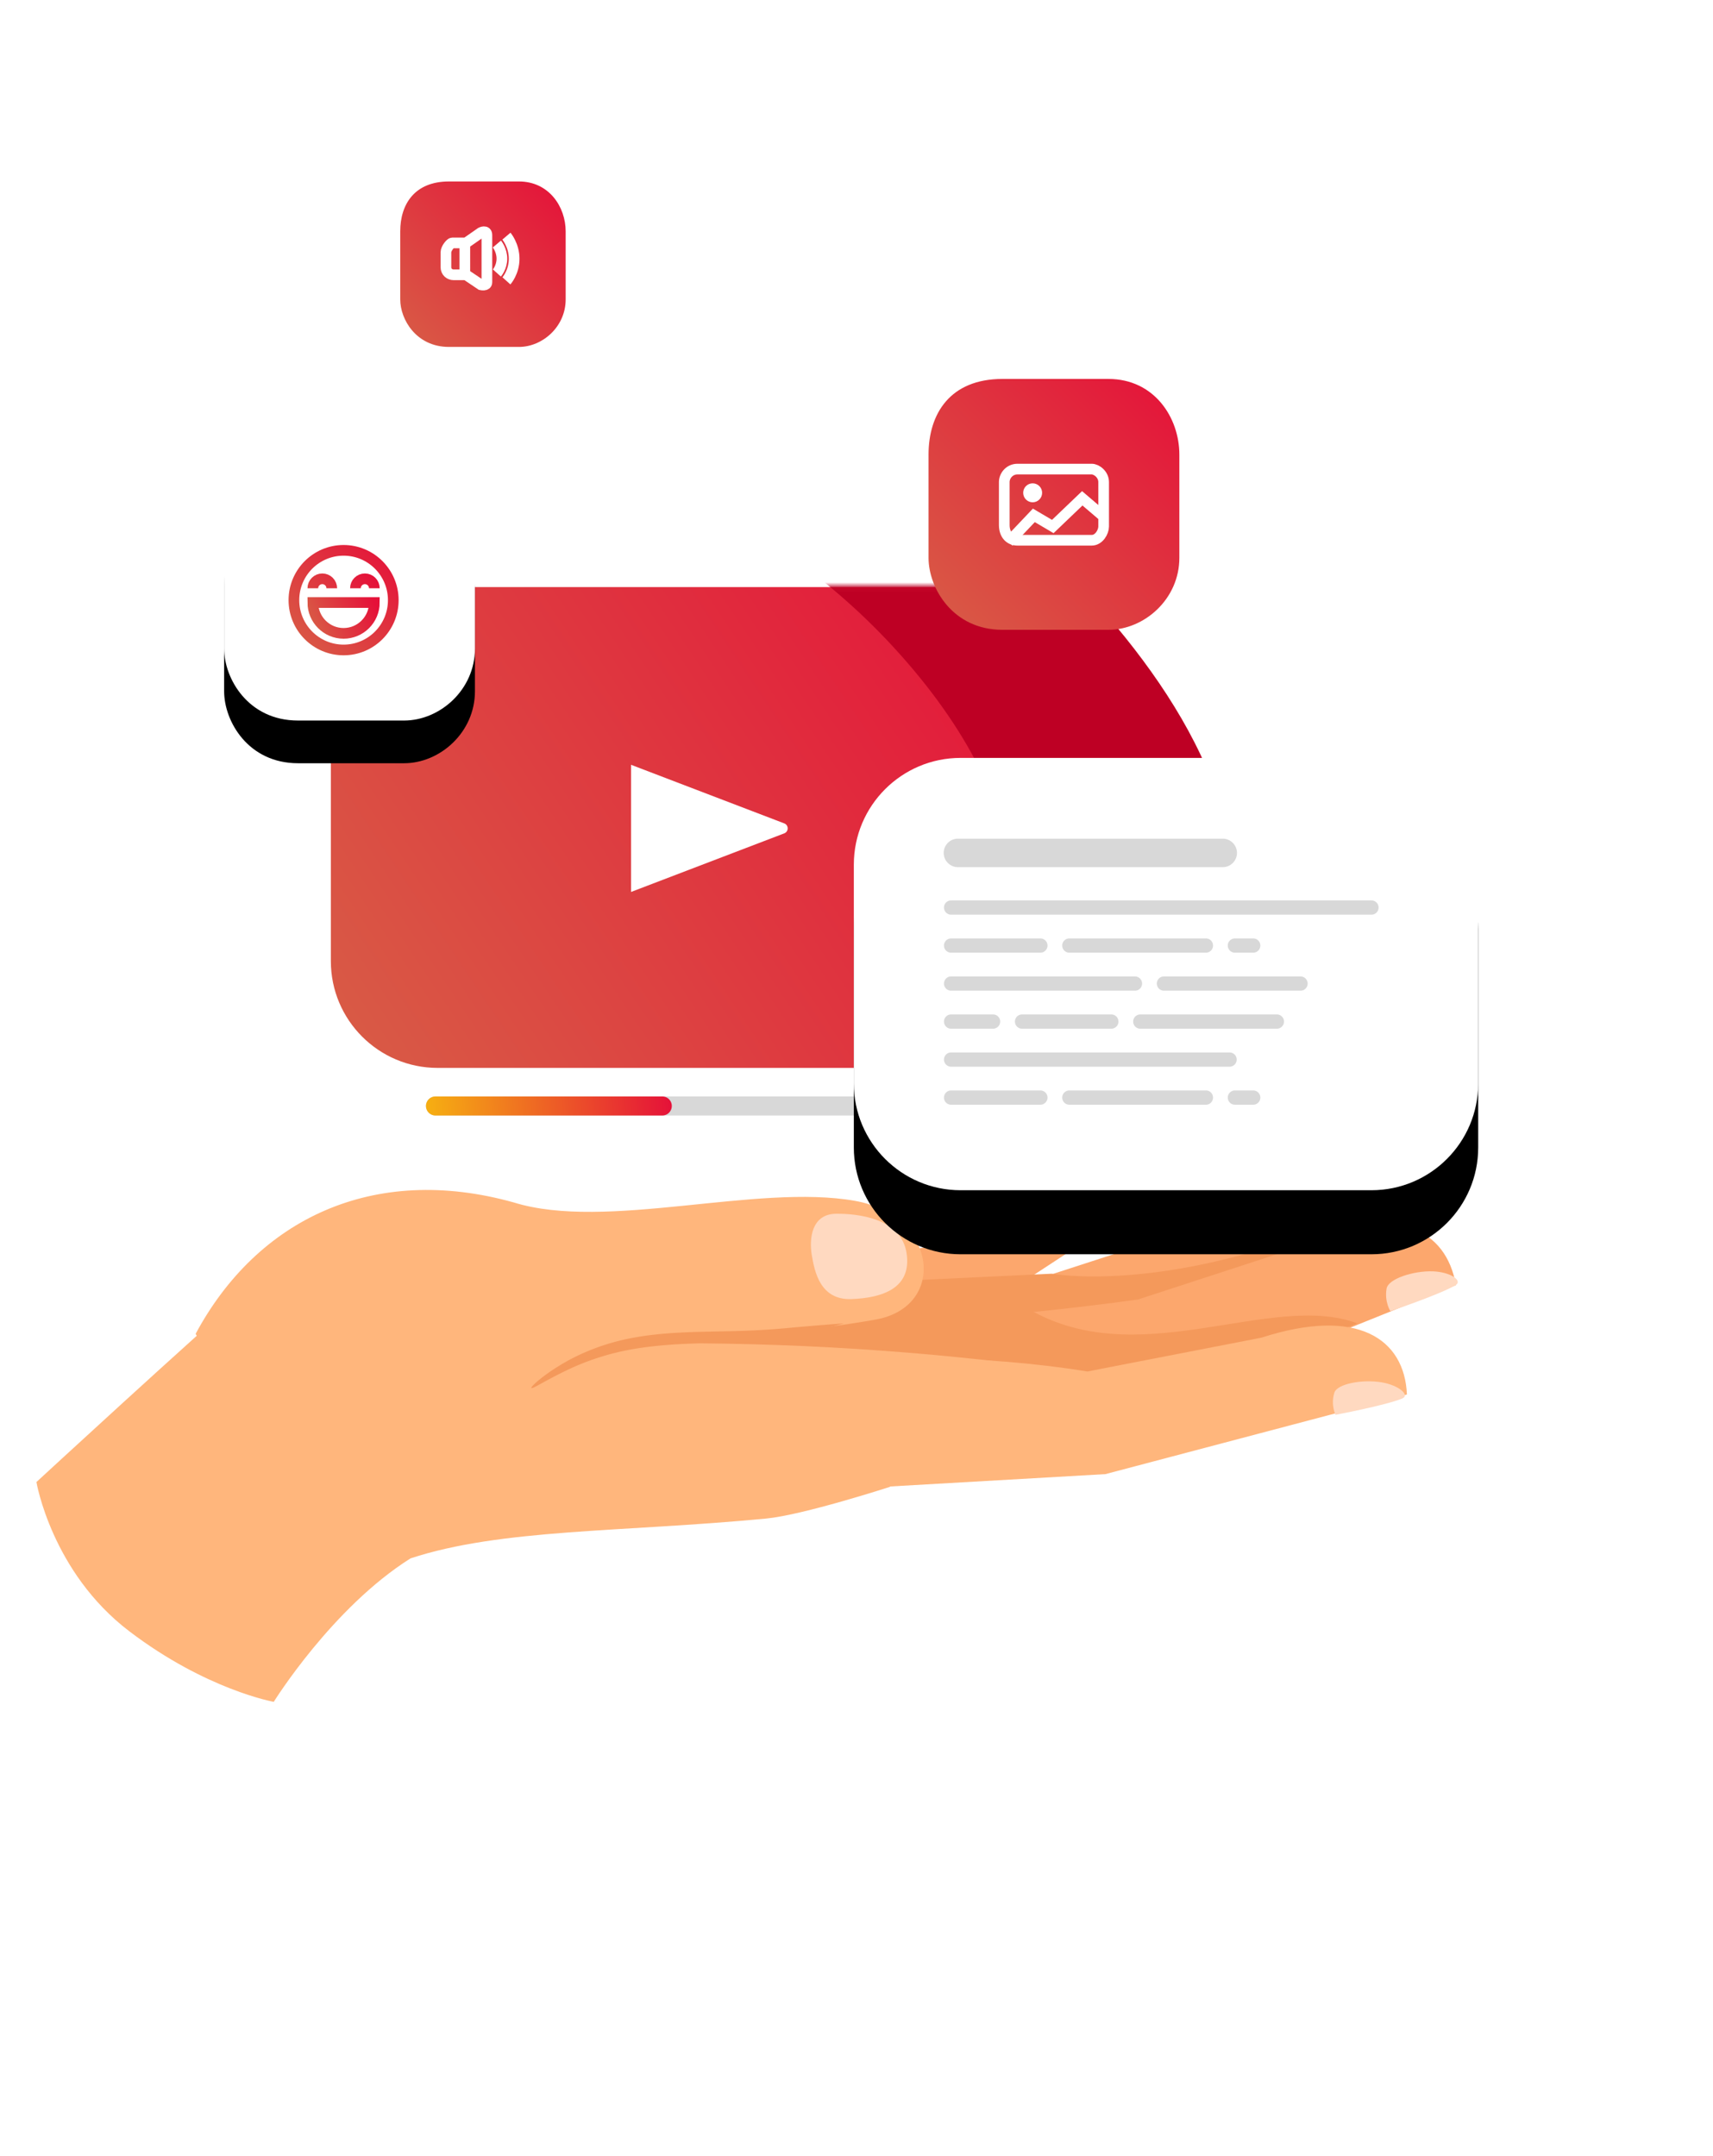
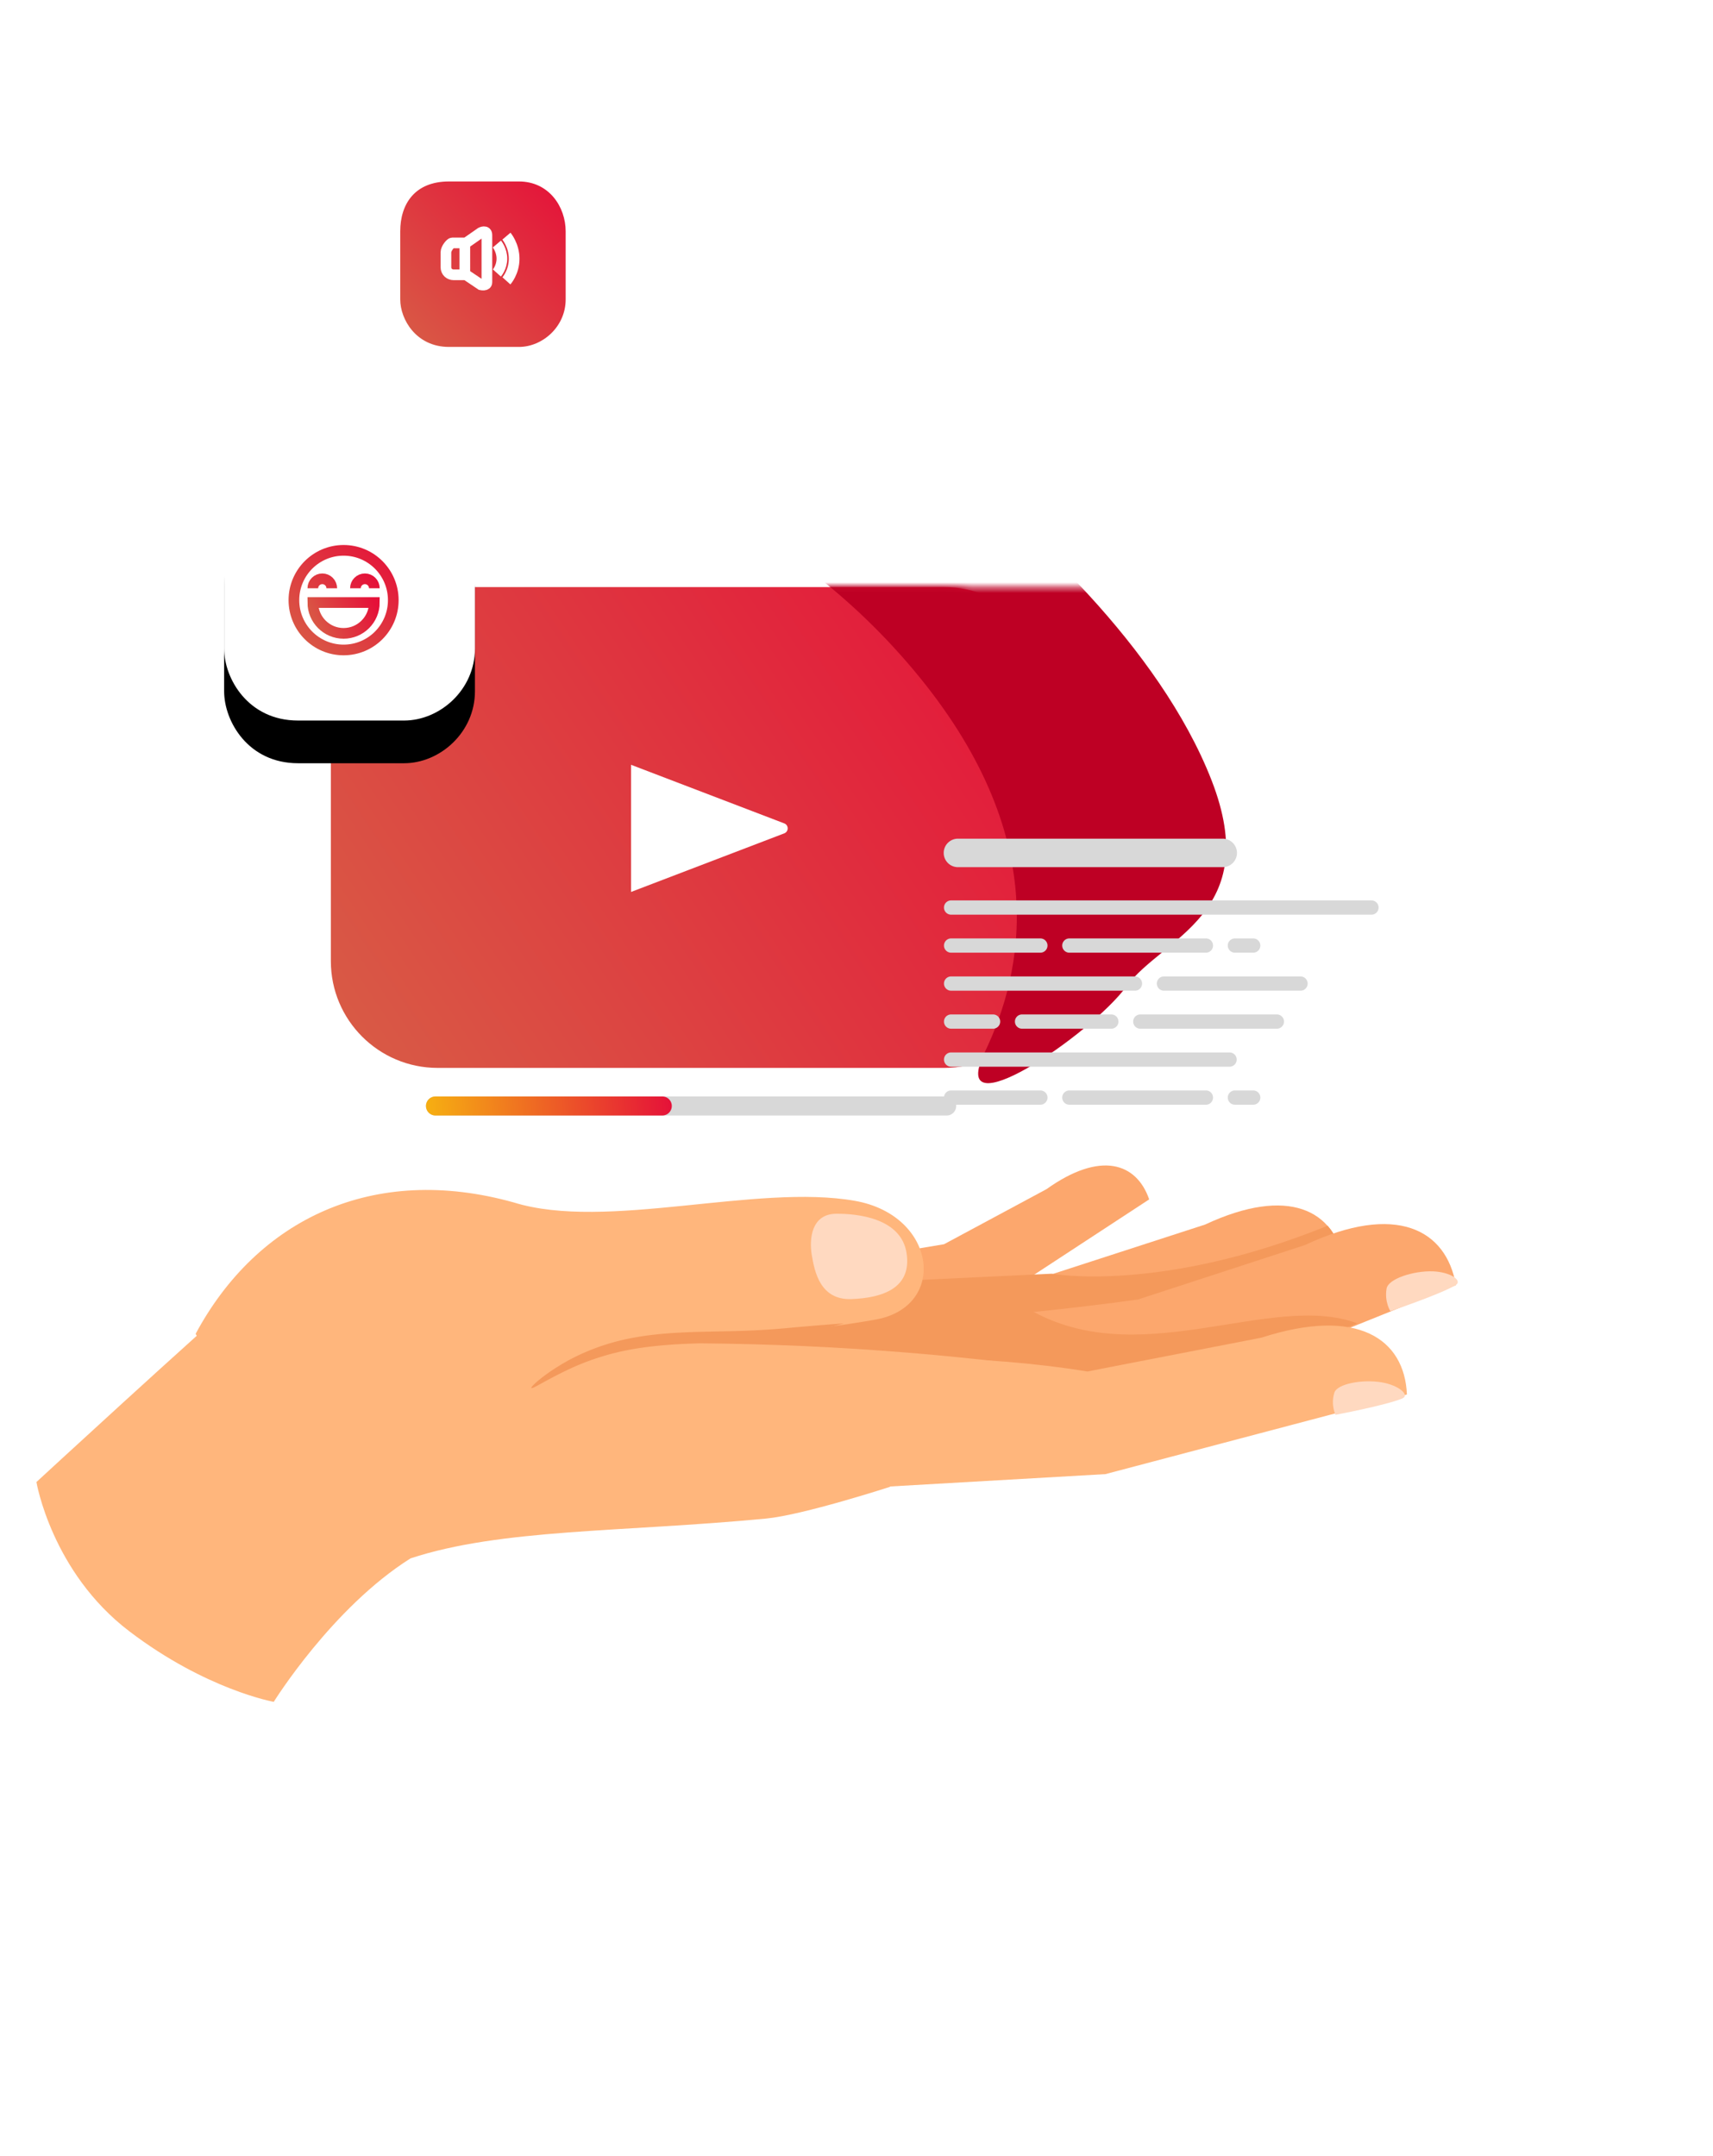
<svg xmlns="http://www.w3.org/2000/svg" xmlns:xlink="http://www.w3.org/1999/xlink" width="321" height="404">
  <defs>
    <linearGradient id="img-2_svg__b" x1="31" x2="0" y1="0" y2="31" gradientUnits="userSpaceOnUse">
      <stop offset="0" stop-color="#E51139" />
      <stop offset="1" stop-color="#D85D46" />
    </linearGradient>
    <linearGradient id="img-2_svg__c" x1="135" x2="0" y1="0" y2="90.081" gradientUnits="userSpaceOnUse">
      <stop offset="0" stop-color="#E51139" />
      <stop offset="1" stop-color="#D85D46" />
    </linearGradient>
    <linearGradient id="img-2_svg__e" x1="63.947" x2="18.59" y1="95.432" y2="98.936" gradientUnits="userSpaceOnUse">
      <stop offset="0" stop-color="#E51139" />
      <stop offset="1" stop-color="#F6AD12" />
    </linearGradient>
    <linearGradient id="img-2_svg__j" x1="18.623" x2="0" y1="0" y2="18.667" gradientUnits="userSpaceOnUse">
      <stop offset="0" stop-color="#E51139" />
      <stop offset="1" stop-color="#D85D46" />
    </linearGradient>
    <linearGradient id="img-2_svg__k" x1="16.467" x2="-.695" y1="3.623" y2="16.281" gradientUnits="userSpaceOnUse">
      <stop offset="0" stop-color="#E51139" />
      <stop offset="1" stop-color="#D85D46" />
    </linearGradient>
    <linearGradient id="img-2_svg__l" x1="15.075" x2="1.886" y1="5.333" y2="17.224" gradientUnits="userSpaceOnUse">
      <stop offset="0" stop-color="#E51139" />
      <stop offset="1" stop-color="#D85D46" />
    </linearGradient>
    <linearGradient id="img-2_svg__m" x1="15.075" x2="3.547" y1="9.778" y2="15.556" gradientUnits="userSpaceOnUse">
      <stop offset="0" stop-color="#E51139" />
      <stop offset="1" stop-color="#D85D46" />
    </linearGradient>
    <linearGradient id="img-2_svg__n" x1="47" x2="0" y1="0" y2="47" gradientUnits="userSpaceOnUse">
      <stop offset="0" stop-color="#E51139" />
      <stop offset="1" stop-color="#D85D46" />
    </linearGradient>
    <path id="img-2_svg__a" fill-rule="evenodd" d="M20 0h95c11.038 0 20 8.962 20 20v50.081c0 11.038-8.962 20-20 20H20c-11.038 0-20-8.962-20-20V20C0 8.962 8.962 0 20 0z" />
-     <path id="img-2_svg__g" fill-rule="evenodd" d="M20 0h77c11.038 0 20 8.962 20 20v41c0 11.038-8.962 20-20 20H20C8.962 81 0 72.038 0 61V20C0 8.962 8.962 0 20 0z" />
    <path id="img-2_svg__i" fill-rule="evenodd" d="M33.722 0C42.296 0 47 7.244 47 14.175v19.338C47 41.263 40.415 47 33.722 47H13.836C4.525 47 0 39.16 0 33.513V14.175C0 6.452 4.1 0 13.836 0h19.886z" />
    <filter id="img-2_svg__f" width="200%" height="200%" x="-50%" y="-50%" color-interpolation-filters="sRGB" filterUnits="userSpaceOnUse">
      <feOffset dy="12" in="SourceAlpha" result="shadow-1-feOffset-shadow" />
      <feGaussianBlur in="shadow-1-feOffset-shadow" result="shadow-1-feGaussianBlur-shadow" stdDeviation="26.506" />
      <feColorMatrix in="shadow-1-feGaussianBlur-shadow" result="shadow-1-feColorMatrix-shadow" values="0 0 0 0 0 0 0 0 0 0 0 0 0 0 0 0 0 0 0.2 0" />
    </filter>
    <filter id="img-2_svg__h" width="200%" height="200%" x="-50%" y="-50%" color-interpolation-filters="sRGB" filterUnits="userSpaceOnUse">
      <feOffset dy="8" in="SourceAlpha" result="shadow-1-feOffset-shadow" />
      <feGaussianBlur in="shadow-1-feOffset-shadow" result="shadow-1-feGaussianBlur-shadow" stdDeviation="14.458" />
      <feColorMatrix in="shadow-1-feGaussianBlur-shadow" result="shadow-1-feColorMatrix-shadow" values="0 0 0 0 0 0 0 0 0 0 0 0 0 0 0 0 0 0 0.2 0" />
    </filter>
    <mask id="img-2_svg__d" maskContentUnits="userSpaceOnUse" maskUnits="userSpaceOnUse">
      <path d="M0 0h321v404H0z" />
      <use fill="#fff" xlink:href="#img-2_svg__a" />
    </mask>
  </defs>
  <g fill-rule="evenodd">
    <path fill="#FCA76D" d="m149.343 257.494 36.203-13.27 29.8-19.508c-2.34-6.791-9.055-9.184-19.247-1.915l-19.195 10.315L141.665 239l7.678 18.494z" />
    <path fill="#FCA76D" d="m153.778 264.757 48.747-8.63 49.254-19.76c-1.65-9.547-10.298-14.243-25.943-6.94l-28.677 9.3-48.766 3.445 5.385 22.585z" />
    <path fill="#F4995B" d="m153.676 264.655 48.813-8.578 49.306-19.727c-.463-2.656-1.462-4.94-3.012-6.696-31.426 12.722-51.691 8.987-51.691 8.987l-45.92 2.167 2.504 23.847z" />
    <path fill="#FCA76D" d="m165.86 271.965 53.192-9.524 53.768-21.66c-1.783-10.408-11.202-15.521-28.28-7.512l-31.302 10.206c-29.718 4.095-62.855 6.037-98.194 6.59l50.817 21.9z" />
    <path fill="#F4995B" d="m165.86 271.863 53.272-9.665 35.212-14.255c-16.446-6.14-41.533 9.883-62.483-3.218l-76.817 5.34 50.817 21.798z" />
    <path fill="#FFD9C0" d="M272.744 240.799c1.433-.84-.932-2.493-4.263-2.602-3.635-.12-8.337 1.401-8.65 3.233-.428 2.46.71 4.225.71 4.225s9.205-3.092 12.203-4.856" />
    <path fill="#FFB67C" d="M47.856 240.546c-11.376 9.78-41.03 37.127-41.03 37.127S9.67 294.56 24.236 305.64c14.415 10.968 27.063 13.217 27.063 13.217s10.933-17.63 25.631-26.882c16.986-5.586 39.625-4.877 66.605-7.455 6.957-.664 23.128-5.91 23.128-5.91l36.063-21.475c-24.269-3.517-49.81-5.515-77.045-5.469l-77.824-11.121z" />
    <path fill="#FFB67C" d="m152.773 279.309 54.368-3.119 56.503-14.92c-.437-10.386-9.197-16.485-27.288-10.64l-32.587 6.333c-19.89-3.236-42.215-3.187-56.54-.9l5.544 23.246z" />
    <path fill="#FFD9C0" d="M262.77 262.021c1.5-.62-.634-2.493-3.893-3.033-3.55-.583-8.334.256-8.839 1.967-.695 2.291.224 4.12.224 4.12s9.374-1.756 12.509-3.054" />
    <path fill="#FFB67C" d="M103.621 262.177c9.886-5.285 11.457-9.677 25.85-11.226 14.4-1.548 20.998-1.305 34.585-3.71 13.586-2.42 11.493-19.54-3.843-22.252-18.432-3.268-46.618 5.672-63.923.306-26.355-7.381-48.1 3.15-59.629 24.608 14.027 25.54 44.686 24.173 66.96 12.274" />
    <path fill="#FFD9C0" d="M169.882 234.77c1.01 6.542-4.433 8.399-10.307 8.625-5.879.222-6.918-5.113-7.446-8.188-.527-3.075-.092-7.775 4.587-7.801 3.785-.025 12.143.74 13.166 7.364" />
    <path fill="#F4995B" d="M158.178 247.944s-5.55 1.529-10.781 2.424c-2.613.445-5.765.789-9.27.992-3.506.211-7.365.282-11.357.509-3.996.246-7.746.701-11.064 1.496a47.17 47.17 0 0 0-8.557 2.925c-4.71 2.163-7.394 4.046-7.58 3.754-.138-.202 2.26-2.562 6.926-5.152a40.48 40.48 0 0 1 8.675-3.46c3.409-.932 7.281-1.463 11.336-1.706 4.062-.236 7.92-.244 11.408-.344 3.48-.094 6.603-.277 9.216-.521 5.216-.494 11.048-.917 11.048-.917" />
  </g>
  <path fill="url(#img-2_svg__b)" fill-rule="evenodd" d="M22.242 0C27.897 0 31 4.778 31 9.35v12.754C31 27.216 26.657 31 22.242 31H9.126C2.984 31 0 25.83 0 22.104V9.35C0 4.255 2.704 0 9.126 0h13.116z" transform="translate(75 34)" />
  <g fill="none" stroke="#FFF" stroke-width="2">
    <path d="M87.335 51.489h-2.332c-.723 0-1.441-.515-1.441-1.452v-2.758c0-.745.89-1.765 1.165-1.765h2.608l2.793-1.949s1.11-.558 1.11.493v8.826c0 .749-1.11.485-1.11.485l-2.793-1.88zM87.105 51.236v-5.48M93.112 45.721s.938 1.104.938 2.742-.938 2.683-.938 2.683M94.899 44.245s1.448 1.705 1.448 4.233c0 2.529-1.448 4.144-1.448 4.144" />
  </g>
  <g transform="translate(62 110)">
    <use fill="url(#img-2_svg__c)" xlink:href="#img-2_svg__a" />
    <g mask="url(#img-2_svg__d)" fill-rule="evenodd">
      <path fill="#BE0024" d="M51.869-21.762S82.93-15.698 109.1 15.414c26.17 31.11 20.704 56.574 13.428 71.738-7.277 15.164 19.845-3.212 26.573-12.355 6.728-9.143 25.66-13.61 15.943-38.58s-35.24-48.208-49.014-58.04c-13.773-9.83-42.588-10.096-49.784-10.085-7.195.01-14.378 10.146-14.378 10.146z" />
      <path fill="#FFF" d="M56.25 33.29v23.825l28.712-10.978c.857-.328.857-1.54 0-1.868L56.25 33.29z" />
    </g>
  </g>
  <path fill="#D8D8D8" fill-rule="evenodd" d="M81.547 205.432h95.906a1.785 1.785 0 0 1 0 3.568H81.547a1.785 1.785 0 0 1 0-3.568z" />
  <path fill="url(#img-2_svg__e)" fill-rule="evenodd" d="M19.547 95.432h42.617a1.785 1.785 0 0 1 0 3.568H19.547a1.785 1.785 0 0 1 0-3.568z" transform="translate(62 110)" />
  <g transform="translate(160 142)">
    <use stroke="#000" stroke-opacity="0" stroke-width="0" filter="url(#img-2_svg__f)" xlink:href="#img-2_svg__g" />
    <use fill="#FFF" xlink:href="#img-2_svg__g" />
  </g>
  <path fill="#D8D8D8" fill-rule="evenodd" d="M179.511 157.132h49.614a2.672 2.672 0 0 1 2.67 2.67 2.672 2.672 0 0 1-2.67 2.67h-49.614a2.672 2.672 0 0 1-2.67-2.67 2.672 2.672 0 0 1 2.67-2.67zM178.176 168.703h78.875a1.336 1.336 0 0 1 0 2.67h-78.875a1.336 1.336 0 0 1 0-2.67zM178.176 197.187h52.284a1.336 1.336 0 0 1 0 2.67h-52.284a1.336 1.336 0 0 1 0-2.67zM178.176 182.945h34.557a1.336 1.336 0 0 1 0 2.67h-34.557a1.336 1.336 0 0 1 0-2.67zM218.062 182.945h25.694a1.336 1.336 0 0 1 0 2.67h-25.694a1.336 1.336 0 0 1 0-2.67zM178.176 175.824h16.83a1.336 1.336 0 0 1 0 2.67h-16.83a1.336 1.336 0 0 1 0-2.67zM231.358 175.824h3.534a1.336 1.336 0 0 1 0 2.67h-3.534a1.336 1.336 0 0 1 0-2.67zM200.335 175.824h25.693a1.336 1.336 0 0 1 0 2.67h-25.693a1.336 1.336 0 0 1 0-2.67zM178.176 204.308h16.83a1.336 1.336 0 0 1 0 2.67h-16.83a1.336 1.336 0 0 1 0-2.67zM231.358 204.308h3.534a1.336 1.336 0 0 1 0 2.67h-3.534a1.336 1.336 0 0 1 0-2.67zM200.335 204.308h25.693a1.336 1.336 0 0 1 0 2.67h-25.693a1.336 1.336 0 0 1 0-2.67zM213.63 190.066h25.694a1.336 1.336 0 0 1 0 2.67H213.63a1.336 1.336 0 0 1 0-2.67zM178.176 190.066h7.966a1.336 1.336 0 0 1 0 2.67h-7.966a1.336 1.336 0 0 1 0-2.67zM191.472 190.066h16.83a1.336 1.336 0 0 1 0 2.67h-16.83a1.336 1.336 0 0 1 0-2.67z" />
  <g transform="translate(42 88)">
    <use stroke="#000" stroke-opacity="0" stroke-width="0" filter="url(#img-2_svg__h)" xlink:href="#img-2_svg__i" />
    <use fill="#FFF" xlink:href="#img-2_svg__i" />
  </g>
  <g transform="translate(55.075 103.111)" fill="none" stroke-width="2">
    <ellipse cx="9.311" cy="9.333" stroke="url(#img-2_svg__j)" rx="9.311" ry="9.333" />
    <path stroke="url(#img-2_svg__k)" d="M7.094 7.111c0-.982-.794-1.778-1.773-1.778-.98 0-1.774.796-1.774 1.778" />
    <path stroke="url(#img-2_svg__l)" d="M15.075 7.111c0-.982-.794-1.778-1.773-1.778-.98 0-1.774.796-1.774 1.778" />
    <path stroke="url(#img-2_svg__m)" d="M9.311 15.556c3.184 0 5.764-2.587 5.764-5.778H3.547c0 3.19 2.58 5.778 5.764 5.778z" />
  </g>
-   <path fill="url(#img-2_svg__n)" fill-rule="evenodd" d="M33.722 0C42.296 0 47 7.244 47 14.175v19.338C47 41.263 40.415 47 33.722 47H13.836C4.525 47 0 39.16 0 33.513V14.175C0 6.452 4.1 0 13.836 0h19.886z" transform="translate(174 71)" />
  <g transform="translate(188.189 87.889)">
    <path fill="none" stroke="#FFF" stroke-width="2" d="M0 2.432C0 1.222 1.007 0 2.47 0h13.914c.914 0 2.239.99 2.239 2.432v8.33c0 1-.866 2.571-2.239 2.571H2.47c-1.336 0-2.47-.947-2.47-2.868V2.432z" />
    <path fill="none" stroke="#FFF" stroke-width="2" d="m.815 13.652 4.73-4.983 3.547 2.092 5.525-5.285 3.746 3.193" />
    <ellipse cx="5.321" cy="4.444" fill="#FFF" rx="1.774" ry="1.778" />
  </g>
</svg>